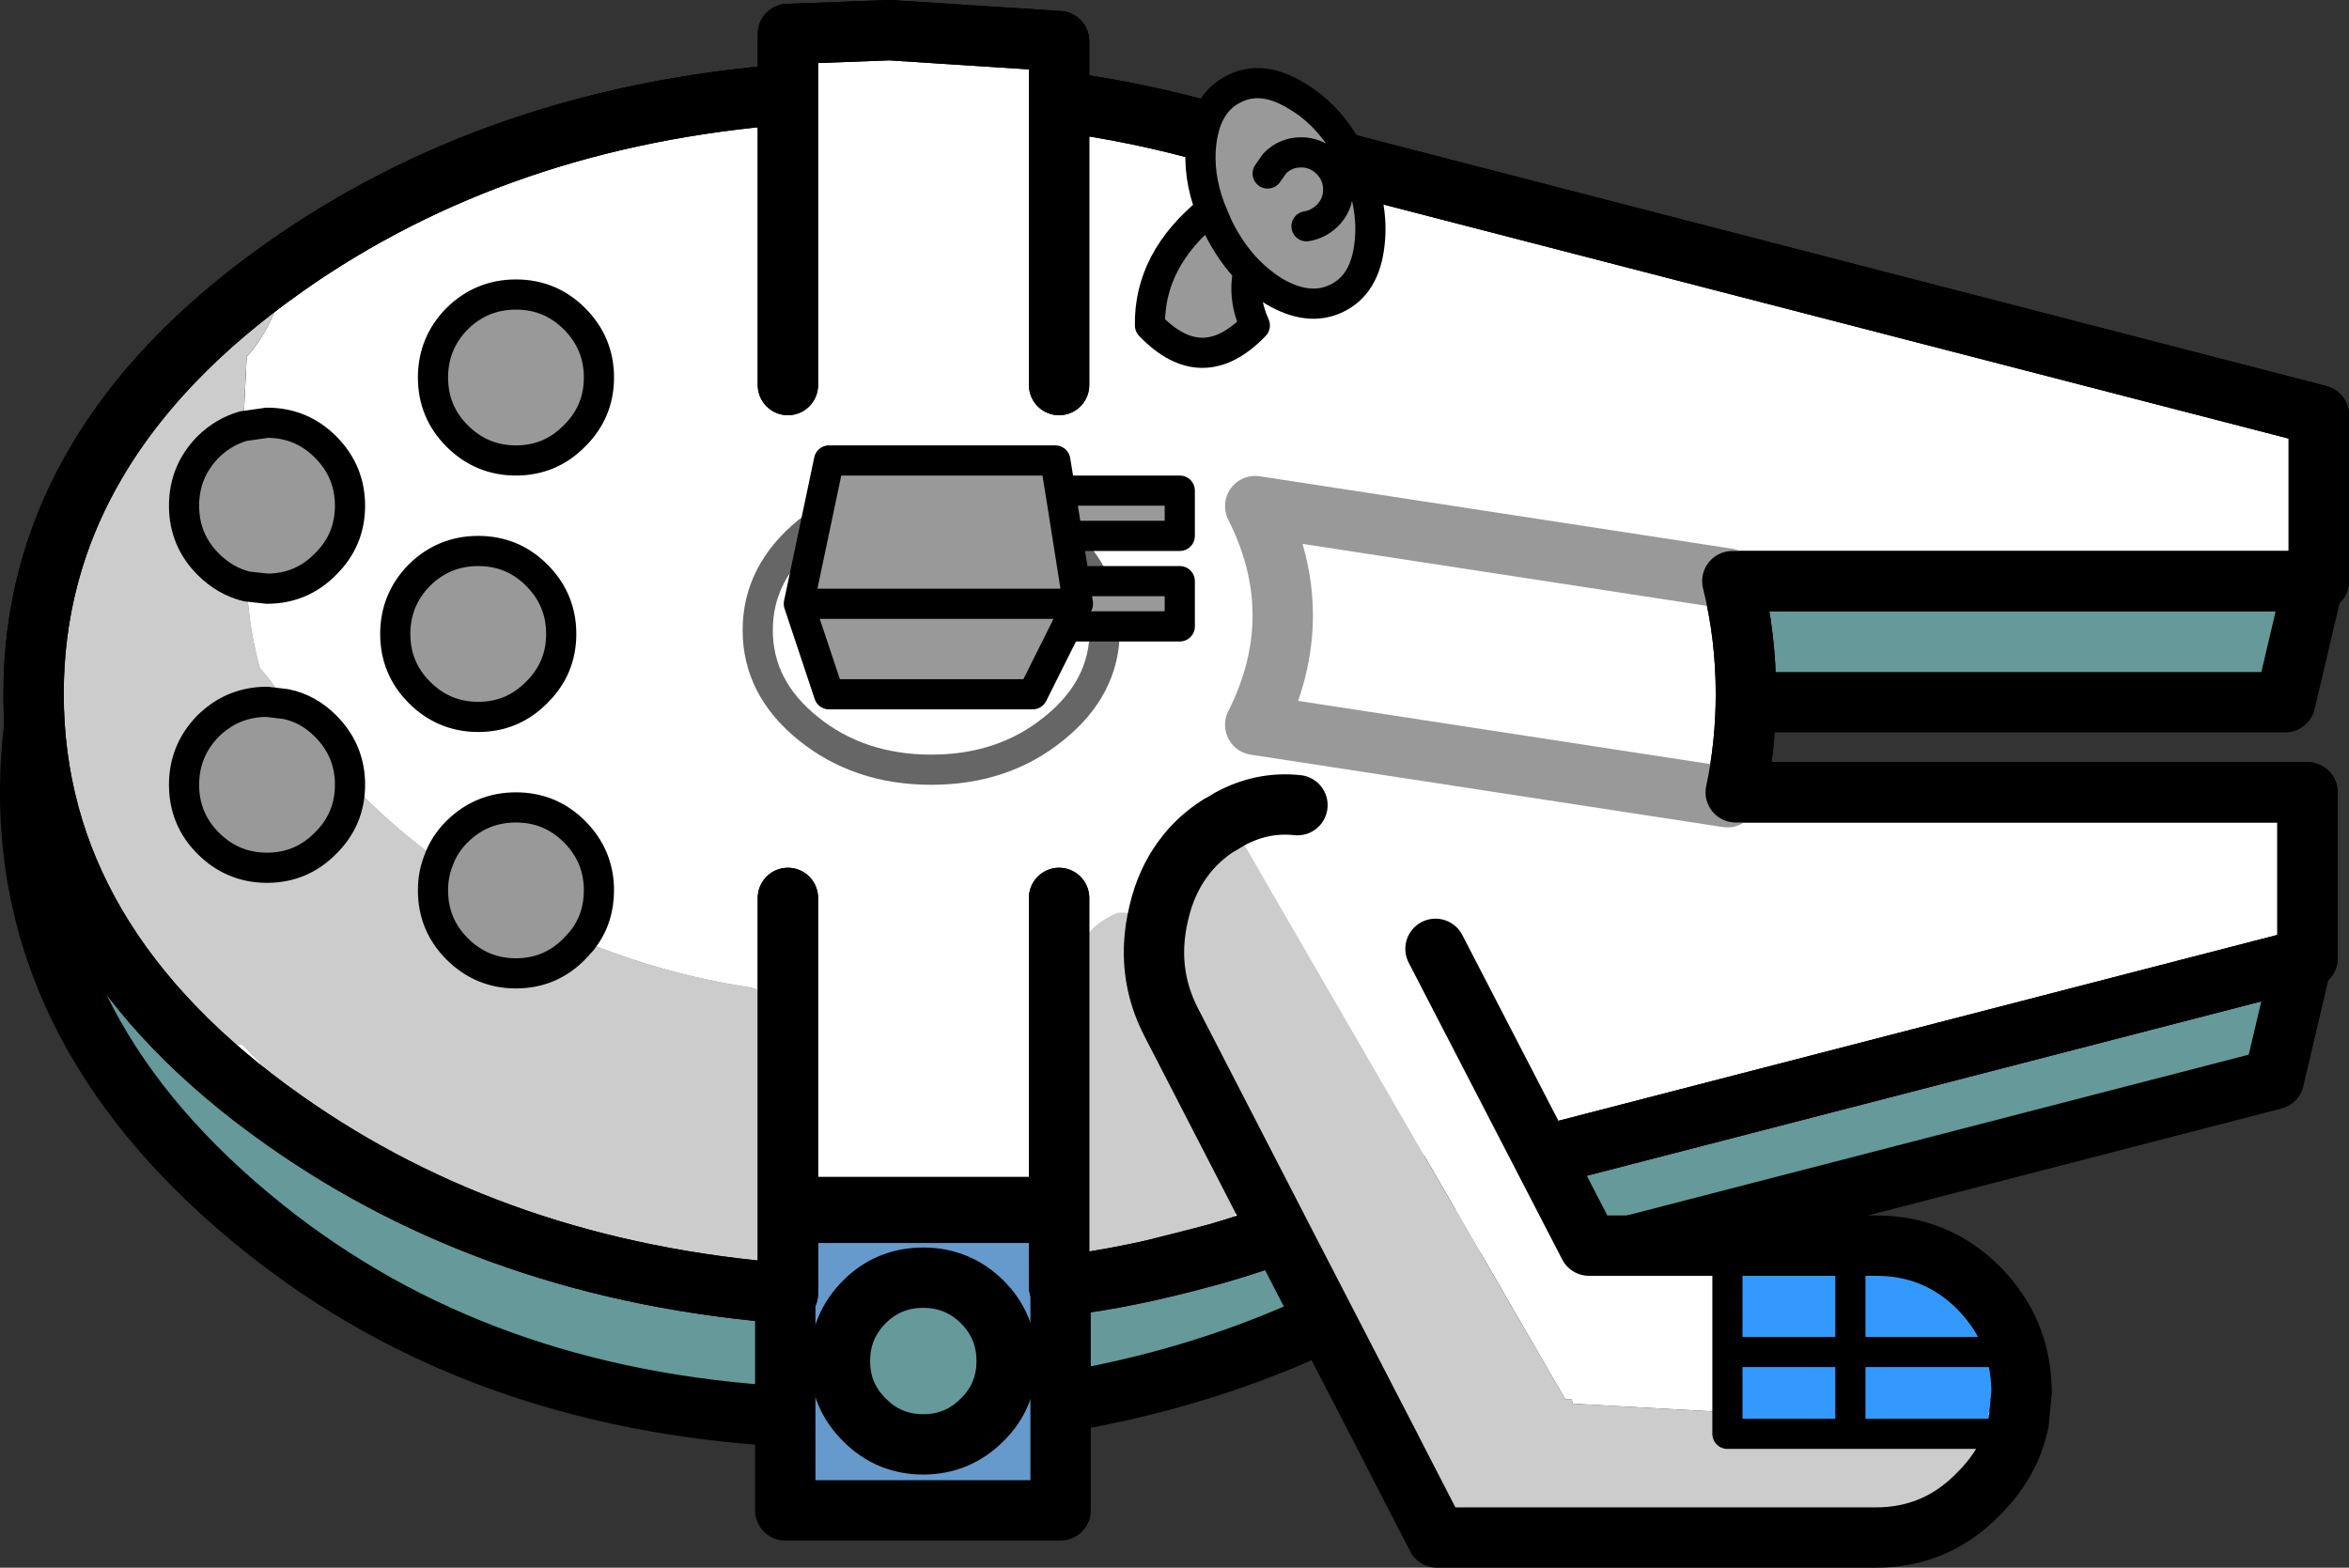
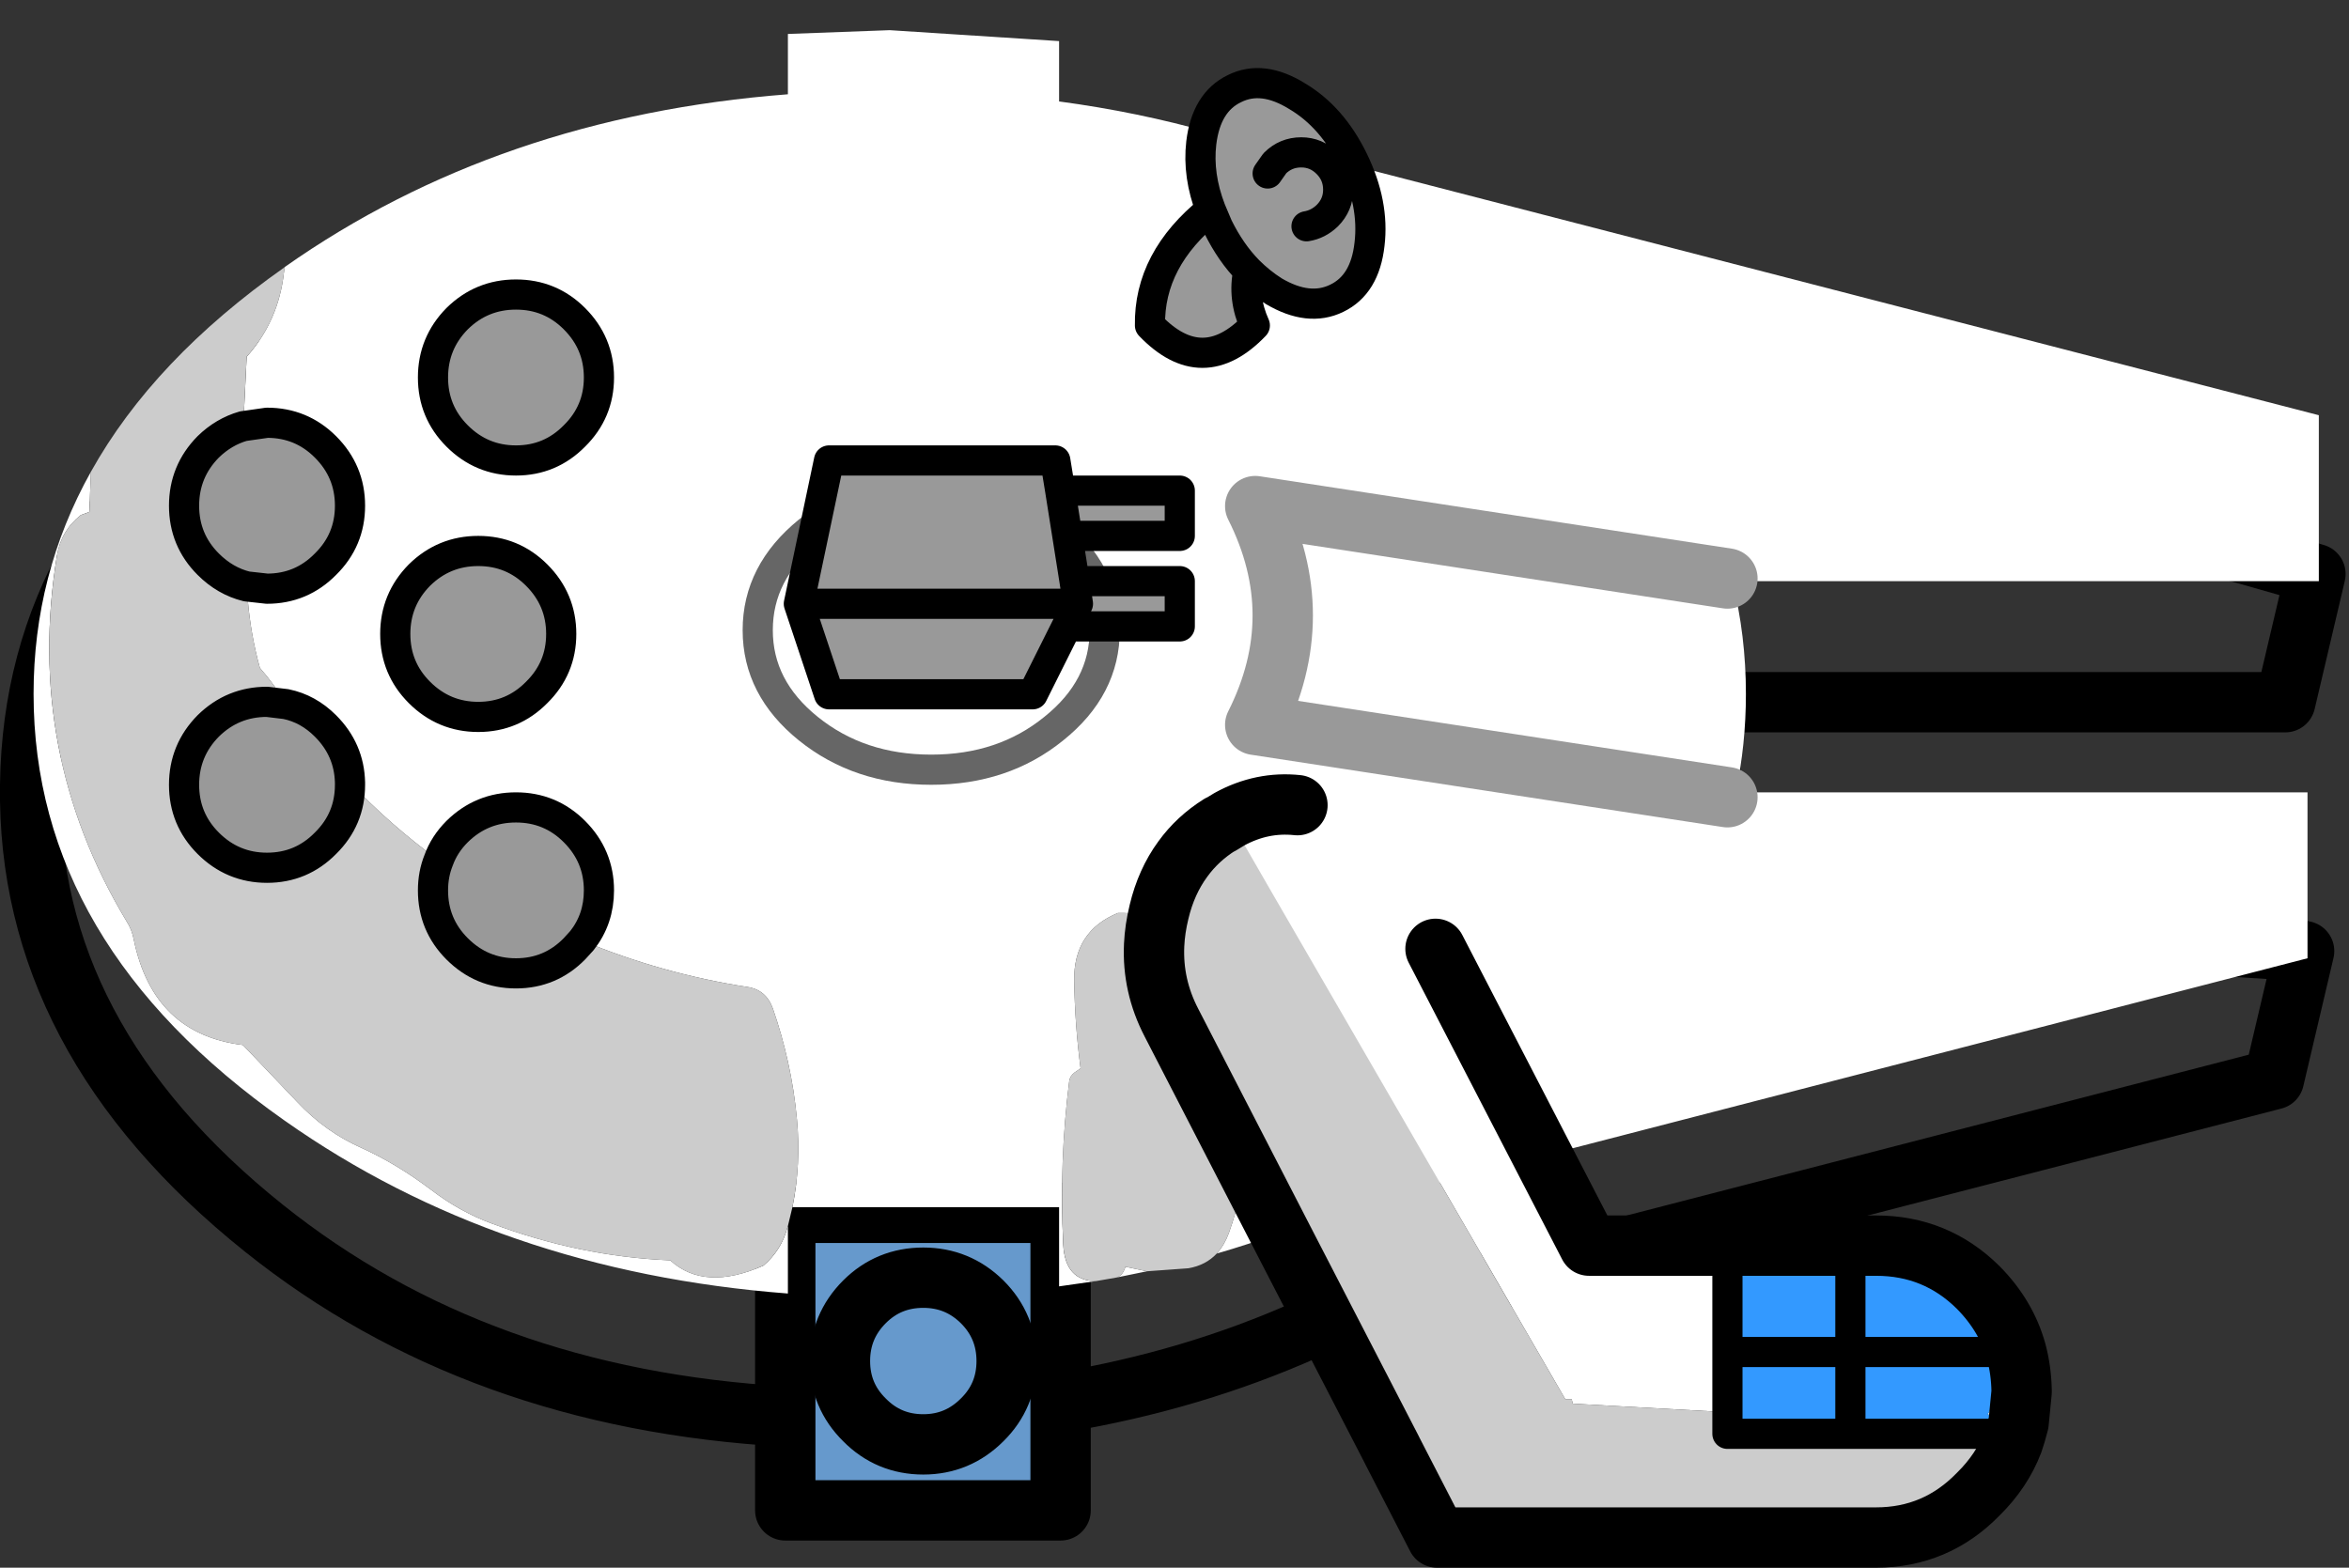
<svg xmlns="http://www.w3.org/2000/svg" height="207.85px" width="311.4px">
  <rect width="100%" height="100%" fill="#333333" stroke="none" />
  <g transform="matrix(1.0, 0.0, 0.0, 1.0, 123.45, 84.05)">
-     <path d="M32.65 -50.4 L32.75 -50.9 183.5 -7.95 179.5 9.05 101.75 9.05 Q103.55 16.25 103.55 24.0 103.55 30.75 102.2 37.05 L182.0 42.05 178.0 59.05 49.8 92.2 Q34.6 99.0 17.15 101.9 L17.15 76.75 -19.35 76.75 -19.35 103.75 Q-60.15 101.45 -88.45 78.8 -119.95 53.6 -119.45 20.0 -119.0 -13.6 -87.95 -34.8 -56.95 -56.0 -9.95 -56.0 12.95 -56.0 32.65 -50.4" fill="#669999" fill-rule="evenodd" stroke="none" />
    <path d="M-19.35 103.75 L-19.35 76.75 17.15 76.75 17.15 101.9 17.15 116.2 -19.35 116.2 -19.35 103.75" fill="#6699cc" fill-rule="evenodd" stroke="none" />
    <path d="M32.65 -50.4 Q12.95 -56.0 -9.95 -56.0 -56.95 -56.0 -87.95 -34.8 -119.0 -13.6 -119.45 20.0 -119.95 53.6 -88.45 78.8 -60.15 101.45 -19.35 103.75 L-19.35 76.75 17.15 76.75 17.15 101.9 Q34.6 99.0 49.8 92.2 L178.0 59.05 182.0 42.05 102.2 37.05 Q103.55 30.75 103.55 24.0 103.55 16.25 101.75 9.05 L179.5 9.05 183.5 -7.95 32.75 -50.9 M17.15 101.9 L17.15 116.2 -19.35 116.2 -19.35 103.75" fill="none" stroke="#000000" stroke-linecap="round" stroke-linejoin="round" stroke-width="8.0" />
    <path d="M-85.7 -48.65 Q-57.35 -68.6 -19.0 -71.55 L-19.0 -79.55 -5.5 -80.05 16.95 -78.6 16.95 -70.6 Q27.4 -69.2 37.1 -66.45 L37.2 -66.95 183.95 -29.0 183.95 -7.0 106.2 -7.0 Q108.0 0.2 108.0 7.95 108.0 14.7 106.65 21.0 L182.45 21.0 182.45 43.0 54.25 76.15 Q46.35 79.7 37.85 82.15 38.85 81.05 39.45 79.45 43.5 68.1 41.0 55.75 L40.25 51.15 Q38.5 36.8 24.75 37.0 18.85 39.4 18.95 46.0 19.05 51.9 19.8 57.6 L19.0 58.15 Q18.4 58.6 18.3 59.25 16.95 69.9 17.5 80.95 17.75 85.8 21.85 85.8 L16.95 86.5 16.95 76.0 -18.4 76.0 Q-17.25 70.3 -17.8 64.4 -18.15 60.5 -19.0 56.7 -19.8 53.1 -21.0 49.65 -21.9 47.15 -24.4 46.8 -35.7 45.05 -46.3 40.65 -44.05 37.8 -44.05 34.0 -44.05 29.45 -47.3 26.2 -50.5 23.0 -55.05 23.0 -59.6 23.0 -62.85 26.2 -64.55 27.9 -65.3 30.0 -71.65 25.4 -77.05 19.7 -77.15 15.35 -80.3 12.2 -82.6 9.9 -85.55 9.3 -86.9 6.9 -89.0 4.5 -90.2 0.15 -90.6 -4.45 L-90.75 -6.3 -88.05 -6.0 Q-83.5 -6.0 -80.3 -9.25 -77.05 -12.45 -77.05 -17.0 -77.05 -21.55 -80.3 -24.8 -83.5 -28.0 -88.05 -28.0 L-91.2 -27.55 -90.75 -36.75 Q-86.5 -41.5 -85.8 -48.0 L-85.7 -48.65 M28.6 84.5 L24.7 85.3 Q25.4 84.95 25.7 84.05 L25.75 83.9 28.6 84.5 M-19.0 78.5 L-19.0 87.45 Q-57.4 84.5 -85.75 64.5 -119.0 41.1 -119.0 7.95 -119.0 -7.9 -111.4 -21.5 L-111.6 -16.2 -111.8 -16.1 -112.75 -15.75 Q-115.35 -13.7 -115.9 -10.4 -120.15 15.65 -106.7 38.05 -105.95 39.2 -105.7 40.6 -103.1 53.05 -91.25 54.5 L-84.05 62.05 Q-80.3 66.05 -75.4 68.2 -70.8 70.3 -66.3 73.7 -62.5 76.6 -58.3 78.15 -46.6 82.55 -34.6 83.05 -30.05 87.2 -22.25 83.75 -19.85 81.7 -19.05 78.65 L-19.0 78.5 M-19.0 35.0 L-19.0 56.7 -19.0 35.0 M16.25 -13.6 Q9.55 -19.0 0.0 -19.0 -9.55 -19.0 -16.3 -13.6 -23.0 -8.15 -23.0 -0.5 -23.0 7.15 -16.3 12.55 -9.55 18.0 0.0 18.0 9.55 18.0 16.25 12.55 23.0 7.15 23.0 -0.5 23.0 -8.15 16.25 -13.6 23.0 -8.15 23.0 -0.5 23.0 7.15 16.25 12.55 9.55 18.0 0.0 18.0 -9.55 18.0 -16.3 12.55 -23.0 7.15 -23.0 -0.5 -23.0 -8.15 -16.3 -13.6 -9.55 -19.0 0.0 -19.0 9.55 -19.0 16.25 -13.6 M16.95 -33.0 L16.95 -70.6 16.95 -33.0 M105.55 -7.35 L42.95 -16.95 Q50.25 -2.45 42.95 12.05 L105.55 21.65 42.95 12.05 Q50.25 -2.45 42.95 -16.95 L105.55 -7.35 M16.95 35.0 L16.95 76.0 16.95 35.0 M-52.3 -7.8 Q-55.5 -11.0 -60.05 -11.0 -64.6 -11.0 -67.85 -7.8 -71.05 -4.55 -71.05 0.0 -71.05 4.55 -67.85 7.75 -64.6 11.0 -60.05 11.0 -55.5 11.0 -52.3 7.75 -49.05 4.55 -49.05 0.0 -49.05 -4.55 -52.3 -7.8 M-47.3 -41.8 Q-50.5 -45.0 -55.05 -45.0 -59.6 -45.0 -62.85 -41.8 -66.05 -38.55 -66.05 -34.0 -66.05 -29.45 -62.85 -26.25 -59.6 -23.0 -55.05 -23.0 -50.5 -23.0 -47.3 -26.25 -44.05 -29.45 -44.05 -34.0 -44.05 -38.55 -47.3 -41.8 M-19.0 -33.0 L-19.0 -71.55 -19.0 -33.0" fill="#ffffff" fill-rule="evenodd" stroke="none" />
    <path d="M37.85 82.15 Q36.4 83.7 34.1 84.1 L28.6 84.5 37.85 82.15 28.6 84.5 25.75 83.9 25.7 84.05 Q25.4 84.95 24.7 85.3 L24.45 85.35 21.85 85.8 Q17.75 85.8 17.5 80.95 16.95 69.9 18.3 59.25 18.4 58.6 19.0 58.15 L19.8 57.6 Q19.05 51.9 18.95 46.0 18.85 39.4 24.75 37.0 38.5 36.8 40.25 51.15 L41.0 55.75 Q43.5 68.1 39.45 79.45 38.85 81.05 37.85 82.15 M-18.4 76.0 L-19.0 78.5 -19.05 78.65 Q-19.85 81.7 -22.25 83.75 -30.05 87.2 -34.6 83.05 -46.6 82.55 -58.3 78.15 -62.5 76.6 -66.3 73.7 -70.8 70.3 -75.4 68.2 -80.3 66.05 -84.05 62.05 L-91.25 54.5 Q-103.1 53.05 -105.7 40.6 -105.95 39.2 -106.7 38.05 -120.15 15.65 -115.9 -10.4 -115.35 -13.7 -112.75 -15.75 L-111.8 -16.1 -111.6 -16.2 -111.4 -21.5 Q-103.1 -36.4 -85.75 -48.6 L-85.7 -48.65 -85.8 -48.0 Q-86.5 -41.5 -90.75 -36.75 L-91.2 -27.55 Q-93.8 -26.8 -95.85 -24.8 -99.05 -21.55 -99.05 -17.0 -99.05 -12.45 -95.85 -9.25 -93.6 -7.0 -90.75 -6.3 L-90.6 -4.45 Q-90.2 0.15 -89.0 4.5 -86.9 6.9 -85.55 9.3 L-88.05 9.0 Q-92.6 9.0 -95.85 12.2 -99.05 15.45 -99.05 20.0 -99.05 24.55 -95.85 27.75 -92.6 31.0 -88.05 31.0 -83.5 31.0 -80.3 27.75 -77.05 24.55 -77.05 20.0 L-77.05 19.7 Q-71.65 25.4 -65.3 30.0 -66.05 31.85 -66.05 34.0 -66.05 38.55 -62.85 41.75 -59.6 45.0 -55.05 45.0 -50.5 45.0 -47.3 41.75 L-46.3 40.65 Q-35.7 45.05 -24.4 46.8 -21.9 47.15 -21.0 49.65 -19.8 53.1 -19.0 56.7 -18.15 60.5 -17.8 64.4 -17.25 70.3 -18.4 76.0 L-19.0 76.0 -19.0 78.5 -19.0 76.0 -18.4 76.0 M21.85 85.8 L24.7 85.3 21.85 85.8 M-19.0 76.0 L-19.0 56.7 -19.0 76.0" fill="#cccccc" fill-rule="evenodd" stroke="none" />
    <path d="M-91.2 -27.55 L-88.05 -28.0 Q-83.5 -28.0 -80.3 -24.8 -77.05 -21.55 -77.05 -17.0 -77.05 -12.45 -80.3 -9.25 -83.5 -6.0 -88.05 -6.0 L-90.75 -6.3 Q-93.6 -7.0 -95.85 -9.25 -99.05 -12.45 -99.05 -17.0 -99.05 -21.55 -95.85 -24.8 -93.8 -26.8 -91.2 -27.55 M-85.55 9.3 Q-82.6 9.9 -80.3 12.2 -77.15 15.35 -77.05 19.7 L-77.05 20.0 Q-77.05 24.55 -80.3 27.75 -83.5 31.0 -88.05 31.0 -92.6 31.0 -95.85 27.75 -99.05 24.55 -99.05 20.0 -99.05 15.45 -95.85 12.2 -92.6 9.0 -88.05 9.0 L-85.55 9.3 M-65.3 30.0 Q-64.55 27.9 -62.85 26.2 -59.6 23.0 -55.05 23.0 -50.5 23.0 -47.3 26.2 -44.05 29.45 -44.05 34.0 -44.05 37.8 -46.3 40.65 L-47.3 41.75 Q-50.5 45.0 -55.05 45.0 -59.6 45.0 -62.85 41.75 -66.05 38.55 -66.05 34.0 -66.05 31.85 -65.3 30.0 M-47.3 -41.8 Q-44.05 -38.55 -44.05 -34.0 -44.05 -29.45 -47.3 -26.25 -50.5 -23.0 -55.05 -23.0 -59.6 -23.0 -62.85 -26.25 -66.05 -29.45 -66.05 -34.0 -66.05 -38.55 -62.85 -41.8 -59.6 -45.0 -55.05 -45.0 -50.5 -45.0 -47.3 -41.8 M-52.3 -7.8 Q-49.05 -4.55 -49.05 0.0 -49.05 4.55 -52.3 7.75 -55.5 11.0 -60.05 11.0 -64.6 11.0 -67.85 7.75 -71.05 4.55 -71.05 0.0 -71.05 -4.55 -67.85 -7.8 -64.6 -11.0 -60.05 -11.0 -55.5 -11.0 -52.3 -7.8" fill="#999999" fill-rule="evenodd" stroke="none" />
-     <path d="M-85.7 -48.65 Q-57.35 -68.6 -19.0 -71.55 L-19.0 -79.55 -5.5 -80.05 16.95 -78.6 16.95 -70.6 Q27.4 -69.2 37.1 -66.45 L37.0 -67.0 37.2 -66.95 183.95 -29.0 183.95 -7.0 106.2 -7.0 Q108.0 0.2 108.0 7.95 108.0 14.7 106.65 21.0 L182.45 21.0 182.45 43.0 54.25 76.15 Q46.35 79.7 37.85 82.15 L28.6 84.5 24.7 85.3 21.85 85.8 16.95 86.5 16.95 76.0 -18.4 76.0 -19.0 76.0 -19.0 78.5 -19.0 87.45 Q-57.4 84.5 -85.75 64.5 -119.0 41.1 -119.0 7.95 -119.0 -7.9 -111.4 -21.5 -103.1 -36.4 -85.75 -48.6 L-85.7 -48.65 M-19.0 56.7 L-19.0 35.0 M16.95 -70.6 L16.95 -33.0 M16.95 76.0 L16.95 35.0 M-19.0 -71.55 L-19.0 -33.0 M-19.0 56.7 L-19.0 76.0" fill="none" stroke="#000000" stroke-linecap="round" stroke-linejoin="round" stroke-width="8.0" />
    <path d="M16.25 -13.6 Q23.0 -8.15 23.0 -0.5 23.0 7.15 16.25 12.55 9.55 18.0 0.0 18.0 -9.55 18.0 -16.3 12.55 -23.0 7.15 -23.0 -0.5 -23.0 -8.15 -16.3 -13.6 -9.55 -19.0 0.0 -19.0 9.55 -19.0 16.25 -13.6" fill="none" stroke="#666666" stroke-linecap="round" stroke-linejoin="round" stroke-width="4.0" />
    <path d="M-91.2 -27.55 L-88.05 -28.0 Q-83.5 -28.0 -80.3 -24.8 -77.05 -21.55 -77.05 -17.0 -77.05 -12.45 -80.3 -9.25 -83.5 -6.0 -88.05 -6.0 L-90.75 -6.3 Q-93.6 -7.0 -95.85 -9.25 -99.05 -12.45 -99.05 -17.0 -99.05 -21.55 -95.85 -24.8 -93.8 -26.8 -91.2 -27.55 M-85.55 9.3 Q-82.6 9.9 -80.3 12.2 -77.15 15.35 -77.05 19.7 L-77.05 20.0 Q-77.05 24.55 -80.3 27.75 -83.5 31.0 -88.05 31.0 -92.6 31.0 -95.85 27.75 -99.05 24.55 -99.05 20.0 -99.05 15.45 -95.85 12.2 -92.6 9.0 -88.05 9.0 L-85.55 9.3 M-65.3 30.0 Q-64.55 27.9 -62.85 26.2 -59.6 23.0 -55.05 23.0 -50.5 23.0 -47.3 26.2 -44.05 29.45 -44.05 34.0 -44.05 37.8 -46.3 40.65 L-47.3 41.75 Q-50.5 45.0 -55.05 45.0 -59.6 45.0 -62.85 41.75 -66.05 38.55 -66.05 34.0 -66.05 31.85 -65.3 30.0 M-47.3 -41.8 Q-44.05 -38.55 -44.05 -34.0 -44.05 -29.45 -47.3 -26.25 -50.5 -23.0 -55.05 -23.0 -59.6 -23.0 -62.85 -26.25 -66.05 -29.45 -66.05 -34.0 -66.05 -38.55 -62.85 -41.8 -59.6 -45.0 -55.05 -45.0 -50.5 -45.0 -47.3 -41.8 M-52.3 -7.8 Q-49.05 -4.55 -49.05 0.0 -49.05 4.55 -52.3 7.75 -55.5 11.0 -60.05 11.0 -64.6 11.0 -67.85 7.75 -71.05 4.55 -71.05 0.0 -71.05 -4.55 -67.85 -7.8 -64.6 -11.0 -60.05 -11.0 -55.5 -11.0 -52.3 -7.8" fill="none" stroke="#000000" stroke-linecap="round" stroke-linejoin="round" stroke-width="4.0" />
    <path d="M105.55 21.65 L42.95 12.05 Q50.25 -2.45 42.95 -16.95 L105.55 -7.35" fill="none" stroke="#999999" stroke-linecap="round" stroke-linejoin="round" stroke-width="8.0" />
-     <path d="M37.0 -67.0 L183.95 -29.0 183.95 -7.0 106.2 -7.0 Q108.0 0.2 108.0 7.95 108.0 14.7 106.65 21.0 L182.45 21.0 182.45 43.0 54.25 76.15 Q37.05 83.85 16.95 86.5 L16.95 76.0 -19.0 76.0 -19.0 87.45 Q-57.4 84.5 -85.75 64.5 -119.0 41.1 -119.0 7.95 -119.0 -25.15 -85.75 -48.6 -57.4 -68.6 -19.0 -71.55 L-19.0 -79.55 -5.5 -80.05 16.95 -78.6 16.95 -70.6 Q27.4 -69.2 37.1 -66.45 L37.0 -67.0 M16.95 -70.6 L16.95 -33.0 M16.95 76.0 L16.95 35.0 M-19.0 -33.0 L-19.0 -71.55 M-19.0 35.0 L-19.0 76.0" fill="none" stroke="#000000" stroke-linecap="round" stroke-linejoin="round" stroke-width="8.0" />
-     <path d="M10.0 96.4 Q10.0 101.0 6.75 104.2 3.5 107.45 -1.05 107.45 -5.65 107.45 -8.85 104.2 -12.1 101.0 -12.1 96.4 -12.1 91.8 -8.85 88.55 -5.65 85.35 -1.05 85.35 3.5 85.35 6.75 88.55 10.0 91.8 10.0 96.4" fill="#669999" fill-rule="evenodd" stroke="none" />
    <path d="M49.75 -54.05 Q51.3 -54.3 52.5 -55.45 53.95 -56.9 53.95 -58.9 53.95 -60.95 52.5 -62.4 51.05 -63.85 49.05 -63.85 47.0 -63.85 45.55 -62.4 L44.6 -61.05 45.55 -62.4 Q47.0 -63.85 49.05 -63.85 51.05 -63.85 52.5 -62.4 53.95 -60.95 53.95 -58.9 53.95 -56.9 52.5 -55.45 51.3 -54.3 49.75 -54.05 M58.1 -51.65 Q57.5 -46.3 53.75 -44.5 50.05 -42.7 45.4 -45.45 43.6 -46.6 42.05 -48.15 41.25 -44.55 42.9 -40.9 35.95 -33.65 29.0 -40.9 28.85 -49.65 37.05 -56.25 35.3 -60.8 35.8 -65.1 36.45 -70.5 40.2 -72.3 43.9 -74.15 48.5 -71.3 53.15 -68.55 55.95 -62.8 58.75 -57.05 58.1 -51.65 M37.05 -56.25 L38.0 -54.0 Q39.7 -50.55 42.05 -48.15 39.7 -50.55 38.0 -54.0 L37.05 -56.25 M-17.55 -4.0 L-13.55 -23.0 16.45 -23.0 17.1 -19.0 18.05 -13.0 17.1 -19.0 32.95 -19.0 32.95 -13.0 18.05 -13.0 19.0 -7.0 19.45 -4.0 -17.55 -4.0 19.45 -4.0 19.0 -7.0 32.95 -7.0 32.95 -1.0 17.95 -1.0 13.45 8.0 -13.55 8.0 -17.55 -4.0 M19.45 -4.0 L17.95 -1.0 19.45 -4.0" fill="#999999" fill-rule="evenodd" stroke="none" />
    <path d="M107.35 95.2 L107.2 95.7 Q106.25 99.75 107.05 103.25 L105.55 103.2 105.55 95.2 105.55 103.2 104.95 103.15 85.05 102.05 84.9 101.45 84.05 101.45 44.85 33.75 45.5 33.4 45.55 33.3 Q54.8 33.55 58.1 41.75 L66.85 41.75 87.2 81.1 105.55 81.1 105.55 95.2 107.35 95.2 M40.5 26.2 L39.75 26.4 Q37.2 26.6 35.4 28.0 L33.35 29.85 Q35.3 27.15 38.25 25.3 L38.4 25.25 39.55 24.55 40.5 26.2 39.55 24.55 Q43.85 22.2 48.55 22.7 L48.55 27.05 Q45.35 25.35 40.9 25.55 L40.5 26.2 M29.55 41.25 Q29.85 43.65 31.0 46.25 35.1 57.25 41.05 67.65 44.7 74.0 46.95 80.85 L31.85 51.55 Q29.3 46.65 29.55 41.25 M60.95 107.95 L61.2 108.45 60.95 107.95 M105.95 106.05 L105.55 106.05 105.55 104.5 105.95 106.05 M143.85 95.2 Q144.5 97.65 144.55 100.35 L144.55 100.5 144.15 104.6 141.95 104.7 141.9 104.6 Q141.1 103.45 140.05 103.5 L140.25 103.15 Q142.75 99.1 142.55 95.2 L143.85 95.2" fill="#ffffff" fill-rule="evenodd" stroke="none" />
    <path d="M105.55 103.2 L107.05 103.25 Q106.25 99.75 107.2 95.7 L107.35 95.2 105.55 95.2 105.55 81.1 121.85 81.1 125.25 81.1 Q133.2 81.1 138.8 86.65 142.55 90.45 143.85 95.2 L142.55 95.2 121.85 95.2 121.85 81.1 121.85 95.2 142.55 95.2 Q142.75 99.1 140.25 103.15 L140.05 103.5 Q141.1 103.45 141.9 104.6 L141.95 104.7 144.15 104.6 143.75 106.05 121.85 106.05 105.95 106.05 105.55 104.5 105.55 103.2 M121.85 106.05 L121.85 95.2 107.35 95.2 121.85 95.2 121.85 106.05" fill="#3399ff" fill-rule="evenodd" stroke="none" />
    <path d="M44.85 33.75 L84.05 101.45 84.9 101.45 85.05 102.05 104.95 103.15 105.55 103.2 105.55 104.5 105.55 106.05 105.95 106.05 121.85 106.05 143.75 106.05 143.4 107.15 Q141.95 110.95 138.8 114.05 133.2 119.8 125.25 119.8 L67.05 119.8 61.2 108.45 60.95 107.95 46.95 80.85 Q44.7 74.0 41.05 67.65 35.1 57.25 31.0 46.25 29.85 43.65 29.55 41.25 29.65 39.1 30.2 36.85 31.15 32.85 33.35 29.85 L35.4 28.0 Q37.2 26.6 39.75 26.4 L40.5 26.2 44.85 33.75" fill="#cccccc" fill-rule="evenodd" stroke="none" />
    <path d="M33.35 29.85 Q31.15 32.85 30.2 36.85 29.65 39.1 29.55 41.25 28.6 34.8 33.35 29.85 M46.95 80.85 L60.95 107.95 59.1 105.7 Q56.7 103.8 54.8 101.45 50.5 96.15 49.0 88.7 48.2 84.7 46.95 80.85" fill="#ff0000" fill-rule="evenodd" stroke="none" />
    <path d="M33.35 29.85 Q31.15 32.85 30.2 36.85 29.65 39.1 29.55 41.25 29.3 46.65 31.85 51.55 L46.95 80.85 60.95 107.95 61.2 108.45 67.05 119.8 125.25 119.8 Q133.2 119.8 138.8 114.05 141.95 110.95 143.4 107.15 L143.75 106.05 144.15 104.6 144.55 100.5 144.55 100.35 Q144.5 97.65 143.85 95.2 142.55 90.45 138.8 86.65 133.2 81.1 125.25 81.1 L121.85 81.1 105.55 81.1 87.2 81.1 66.85 41.75 M39.55 24.55 L38.4 25.25 38.25 25.3 Q35.3 27.15 33.35 29.85 M10.0 96.4 Q10.0 101.0 6.75 104.2 3.5 107.45 -1.05 107.45 -5.65 107.45 -8.85 104.2 -12.1 101.0 -12.1 96.4 -12.1 91.8 -8.85 88.55 -5.65 85.35 -1.05 85.35 3.5 85.35 6.75 88.55 10.0 91.8 10.0 96.4 M39.55 24.55 Q43.85 22.2 48.55 22.7" fill="none" stroke="#000000" stroke-linecap="round" stroke-linejoin="round" stroke-width="8.0" />
    <path d="M44.6 -61.05 L45.55 -62.4 Q47.0 -63.85 49.05 -63.85 51.05 -63.85 52.5 -62.4 53.95 -60.95 53.95 -58.9 53.95 -56.9 52.5 -55.45 51.3 -54.3 49.75 -54.05 M58.1 -51.65 Q57.5 -46.3 53.75 -44.5 50.05 -42.7 45.4 -45.45 43.6 -46.6 42.05 -48.15 41.25 -44.55 42.9 -40.9 35.95 -33.65 29.0 -40.9 28.85 -49.65 37.05 -56.25 35.3 -60.8 35.8 -65.1 36.45 -70.5 40.2 -72.3 43.9 -74.15 48.5 -71.3 53.15 -68.55 55.95 -62.8 58.75 -57.05 58.1 -51.65 M42.05 -48.15 Q39.7 -50.55 38.0 -54.0 L37.05 -56.25 M17.1 -19.0 L16.45 -23.0 -13.55 -23.0 -17.55 -4.0 19.45 -4.0 19.0 -7.0 18.05 -13.0 17.1 -19.0 32.95 -19.0 32.95 -13.0 18.05 -13.0 M17.95 -1.0 L19.45 -4.0 M19.0 -7.0 L32.95 -7.0 32.95 -1.0 17.95 -1.0 13.45 8.0 -13.55 8.0 -17.55 -4.0 M107.35 95.2 L105.55 95.2 105.55 103.2 105.55 104.5 105.55 106.05 105.95 106.05 121.85 106.05 143.75 106.05 M105.55 81.1 L105.55 95.2 M142.55 95.2 L143.85 95.2 M121.85 81.1 L121.85 95.2 142.55 95.2 M107.35 95.2 L121.85 95.2 121.85 106.05 M40.5 26.2 L39.55 24.55" fill="none" stroke="#000000" stroke-linecap="round" stroke-linejoin="round" stroke-width="4.0" />
  </g>
</svg>